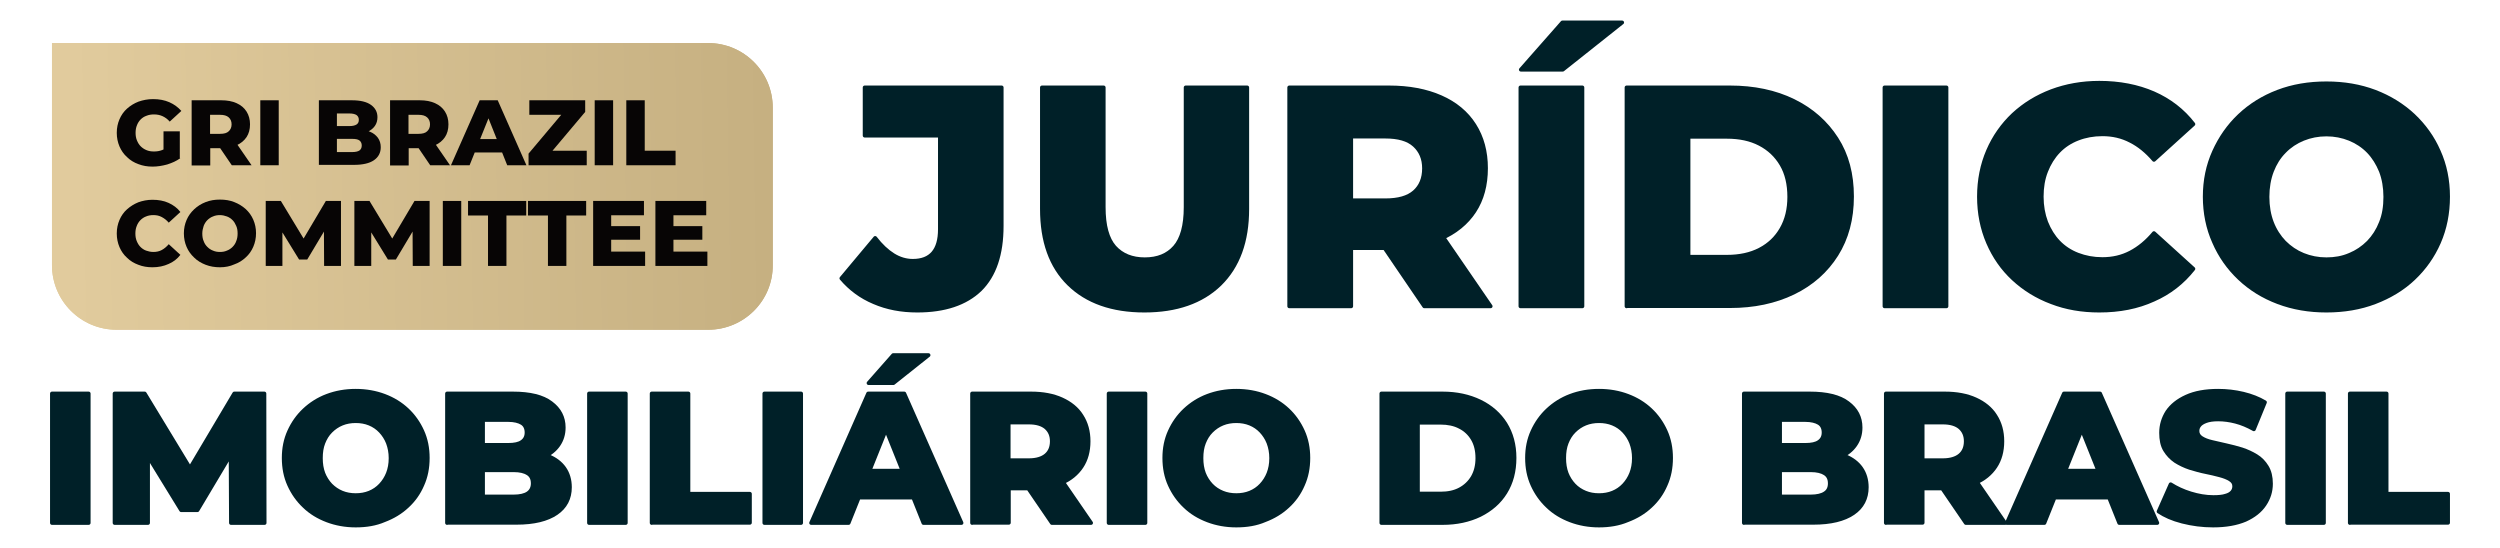
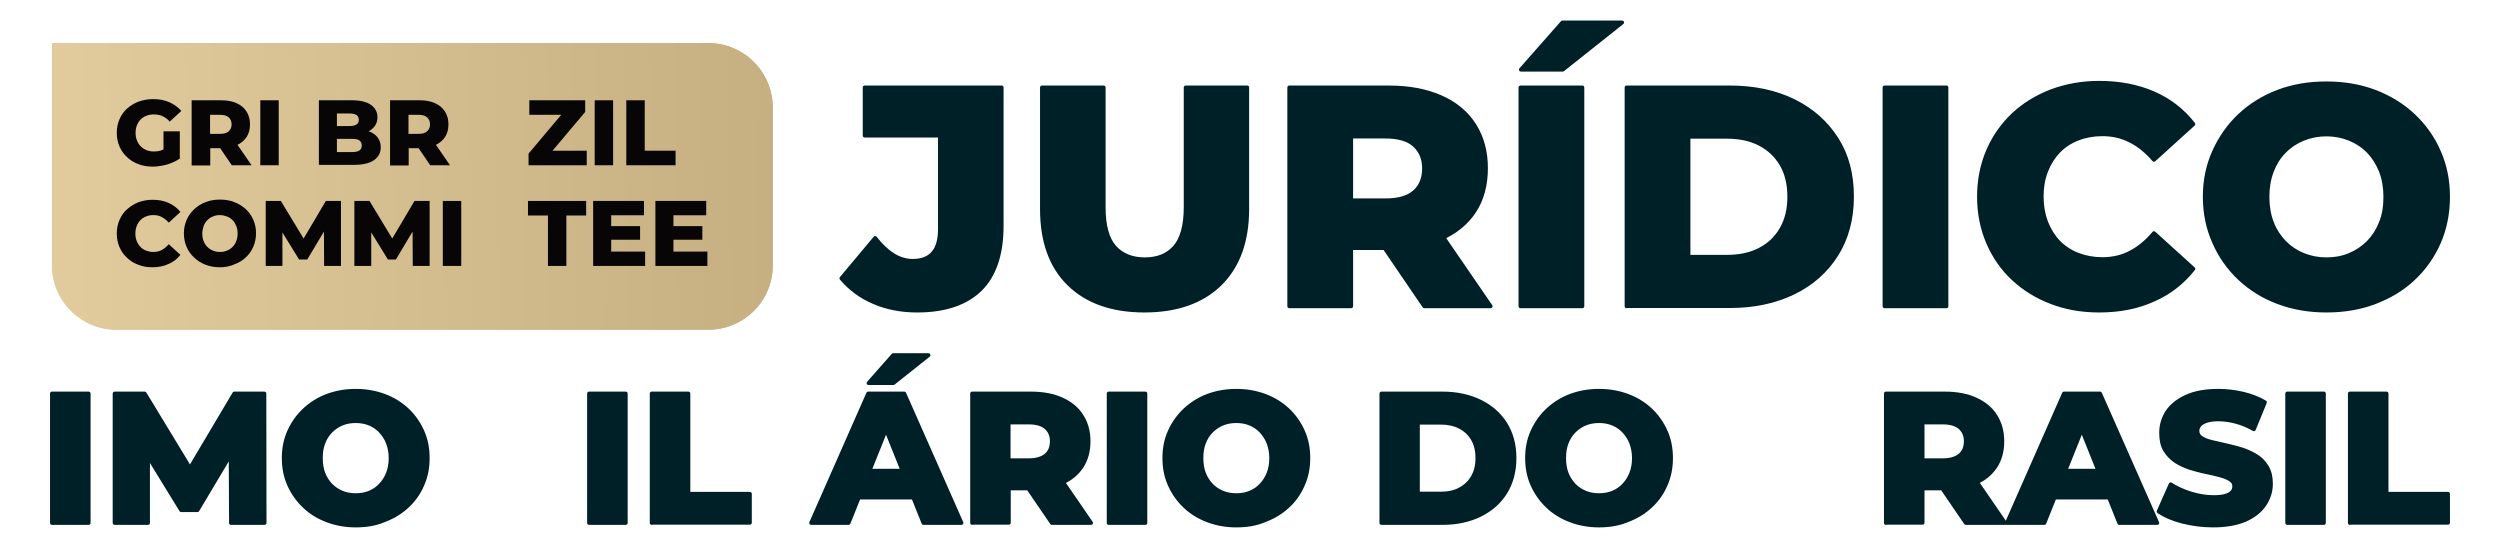
<svg xmlns="http://www.w3.org/2000/svg" version="1.1" x="0px" y="0px" viewBox="0 0 1288.9 282.5" style="enable-background:new 0 0 1288.9 282.5;" xml:space="preserve">
  <style type="text/css">
	.st0{fill:url(#SVGID_1_);}
	.st1{fill:url(#SVGID_00000126295141786328197340000005680562837028037540_);}
	.st2{fill:#070505;}
	.st3{fill:#002028;stroke:#002028;stroke-width:2;stroke-linejoin:round;stroke-miterlimit:10;}
</style>
  <g id="Layer_1">
</g>
  <g id="Camada_2">
    <g>
      <linearGradient id="SVGID_1_" gradientUnits="userSpaceOnUse" x1="36.767" y1="98.405" x2="395.553" y2="93.206">
        <stop offset="0" style="stop-color:#E1CB9D" />
        <stop offset="1" style="stop-color:#C6B081" />
      </linearGradient>
      <path class="st0" d="M365.1,170h-305c-18.4,0-33.3-14.9-33.3-33.3V22.2h338.3c18.4,0,33.3,14.9,33.3,33.3v81.2    C398.5,155.1,383.5,170,365.1,170z" />
      <g>
        <path d="M78.7,85.9c-2.7,0-5.1-0.4-7.4-1.3c-2.2-0.8-4.2-2-5.8-3.6c-1.7-1.5-3-3.4-3.9-5.5c-0.9-2.1-1.4-4.5-1.4-7     c0-2.6,0.5-4.9,1.4-7c0.9-2.1,2.2-4,3.9-5.5c1.7-1.5,3.6-2.7,5.9-3.6c2.3-0.8,4.8-1.3,7.5-1.3c3.1,0,5.9,0.5,8.4,1.6     c2.5,1.1,4.5,2.6,6.2,4.5l-6,5.5c-1.1-1.3-2.4-2.2-3.7-2.8c-1.3-0.6-2.8-0.9-4.4-0.9c-1.4,0-2.7,0.2-3.9,0.7     c-1.2,0.4-2.2,1.1-3,1.9c-0.8,0.8-1.5,1.9-1.9,3c-0.5,1.2-0.7,2.5-0.7,3.9c0,1.4,0.2,2.7,0.7,3.9c0.5,1.2,1.1,2.2,1.9,3     c0.8,0.8,1.8,1.5,3,2c1.2,0.5,2.4,0.7,3.9,0.7c1.4,0,2.8-0.2,4.1-0.7c1.3-0.5,2.7-1.3,4.1-2.4l5.3,6.6c-1.9,1.4-4.2,2.4-6.7,3.2     C83.6,85.5,81.1,85.9,78.7,85.9z M84.3,80.4V67.7h8.4v13.9L84.3,80.4z" />
        <path d="M98.8,85.2V51.7h15.3c3.1,0,5.7,0.5,7.9,1.5c2.2,1,3.9,2.4,5.1,4.3c1.2,1.9,1.8,4.1,1.8,6.6c0,2.6-0.6,4.8-1.8,6.6     c-1.2,1.8-2.9,3.2-5.1,4.2c-2.2,1-4.9,1.5-7.9,1.5h-10l4.3-4v12.9H98.8z M108.3,73.4L104,69h9.5c2,0,3.5-0.4,4.4-1.3     c1-0.9,1.5-2.1,1.5-3.6c0-1.5-0.5-2.7-1.5-3.6c-1-0.9-2.5-1.3-4.4-1.3H104l4.3-4.4V73.4z M119.5,85.2L111.2,73h10.1l8.4,12.2     H119.5z" />
        <path d="M134.2,85.2V51.7h9.5v33.5H134.2z" />
        <path d="M164.4,85.2V51.7h17c4.4,0,7.7,0.8,9.9,2.4c2.2,1.6,3.3,3.7,3.3,6.3c0,1.7-0.4,3.2-1.3,4.5c-0.9,1.3-2.2,2.3-3.8,3.1     c-1.7,0.7-3.6,1.1-5.8,1.1l0.9-2.3c2.3,0,4.4,0.4,6.1,1.1c1.8,0.7,3.1,1.8,4.1,3.1c1,1.4,1.5,3,1.5,4.9c0,2.9-1.2,5.1-3.5,6.7     s-5.8,2.4-10.3,2.4H164.4z M173.7,78.4h7.9c1.7,0,2.9-0.3,3.7-0.8c0.8-0.6,1.2-1.4,1.2-2.6c0-1.1-0.4-2-1.2-2.6     c-0.8-0.6-2.1-0.8-3.7-0.8H173V65h7.2c1.6,0,2.8-0.3,3.6-0.8c0.8-0.5,1.2-1.3,1.2-2.4c0-1.1-0.4-1.9-1.2-2.5     c-0.8-0.5-2-0.8-3.6-0.8h-6.5V78.4z" />
        <path d="M201.1,85.2V51.7h15.3c3.1,0,5.7,0.5,7.9,1.5c2.2,1,3.9,2.4,5.1,4.3c1.2,1.9,1.8,4.1,1.8,6.6c0,2.6-0.6,4.8-1.8,6.6     c-1.2,1.8-2.9,3.2-5.1,4.2c-2.2,1-4.9,1.5-7.9,1.5h-10l4.3-4v12.9H201.1z M210.6,73.4l-4.3-4.4h9.5c2,0,3.5-0.4,4.4-1.3     c1-0.9,1.5-2.1,1.5-3.6c0-1.5-0.5-2.7-1.5-3.6c-1-0.9-2.5-1.3-4.4-1.3h-9.5l4.3-4.4V73.4z M221.8,85.2L213.5,73h10.1l8.4,12.2     H221.8z" />
        <path d="M232.5,85.2l14.8-33.5h9.3l14.8,33.5h-9.9L250,56.4h3.7l-11.6,28.8H232.5z M240.6,78.6l2.4-6.9h16.4l2.4,6.9H240.6z" />
        <path d="M272.5,85.2v-6l19.7-23.4l1.1,3.4h-20.4v-7.5h28.8v6L282,81.1l-1.1-3.4h21.6v7.5H272.5z" />
        <path d="M306.6,85.2V51.7h9.5v33.5H306.6z" />
        <path d="M322.9,85.2V51.7h9.5v26h15.9v7.5H322.9z" />
        <path d="M78.6,137.8c-2.6,0-5.1-0.4-7.3-1.3c-2.2-0.8-4.2-2-5.8-3.6c-1.7-1.5-3-3.4-3.9-5.5c-0.9-2.1-1.4-4.5-1.4-7     c0-2.6,0.5-4.9,1.4-7c0.9-2.1,2.2-4,3.9-5.5c1.7-1.5,3.6-2.7,5.8-3.6c2.2-0.8,4.7-1.3,7.3-1.3c3.1,0,5.9,0.5,8.3,1.6     c2.4,1.1,4.5,2.6,6.1,4.7l-6,5.5c-1.1-1.3-2.3-2.2-3.6-2.9c-1.3-0.7-2.7-1-4.3-1c-1.4,0-2.6,0.2-3.8,0.7     c-1.1,0.4-2.1,1.1-2.9,1.9c-0.8,0.8-1.5,1.9-1.9,3c-0.5,1.2-0.7,2.5-0.7,3.9c0,1.4,0.2,2.7,0.7,3.9c0.5,1.2,1.1,2.2,1.9,3     c0.8,0.8,1.8,1.5,2.9,1.9c1.1,0.4,2.4,0.7,3.8,0.7c1.6,0,3-0.3,4.3-1c1.3-0.7,2.5-1.7,3.6-3l6,5.5c-1.6,2.1-3.7,3.7-6.1,4.7     C84.5,137.2,81.7,137.8,78.6,137.8z" />
        <path d="M113.4,137.8c-2.6,0-5.1-0.4-7.4-1.3c-2.3-0.9-4.3-2.1-5.9-3.7c-1.7-1.6-3-3.4-3.9-5.5c-0.9-2.1-1.4-4.4-1.4-7     c0-2.5,0.5-4.8,1.4-6.9c0.9-2.1,2.2-3.9,3.9-5.5c1.7-1.6,3.6-2.8,5.9-3.7c2.3-0.9,4.7-1.3,7.4-1.3s5.2,0.4,7.4,1.3     c2.3,0.9,4.2,2.1,5.9,3.6c1.7,1.6,3,3.4,3.9,5.5c0.9,2.1,1.4,4.4,1.4,6.9c0,2.6-0.5,4.9-1.4,7c-0.9,2.1-2.2,4-3.9,5.5     c-1.7,1.6-3.6,2.8-5.9,3.6C118.6,137.3,116.1,137.8,113.4,137.8z M113.4,129.9c1.3,0,2.5-0.2,3.6-0.7c1.1-0.4,2.1-1.1,2.9-1.9     c0.8-0.8,1.5-1.8,1.9-3c0.5-1.2,0.7-2.5,0.7-3.9c0-1.5-0.2-2.8-0.7-3.9c-0.5-1.2-1.1-2.2-1.9-3c-0.8-0.8-1.8-1.5-2.9-1.9     c-1.1-0.4-2.3-0.7-3.6-0.7c-1.3,0-2.5,0.2-3.6,0.7c-1.1,0.4-2.1,1.1-2.9,1.9c-0.8,0.8-1.5,1.9-1.9,3c-0.4,1.2-0.7,2.5-0.7,3.9     c0,1.5,0.2,2.8,0.7,3.9c0.4,1.2,1.1,2.2,1.9,3c0.8,0.8,1.8,1.5,2.9,1.9C110.9,129.7,112.1,129.9,113.4,129.9z" />
        <path d="M137,137.1v-33.5h7.8l13.8,22.8h-4.1l13.5-22.8h7.8l0,33.5h-8.7l-0.1-20.2h1.5l-10.1,16.9h-4.2l-10.4-16.9h1.8v20.2H137z     " />
        <path d="M182.7,137.1v-33.5h7.8l13.8,22.8h-4.1l13.5-22.8h7.8l0,33.5h-8.7l-0.1-20.2h1.5l-10.1,16.9H200l-10.4-16.9h1.8v20.2     H182.7z" />
        <path d="M228.3,137.1v-33.5h9.5v33.5H228.3z" />
        <path d="M251.6,137.1v-26h-10.3v-7.5h30v7.5h-10.2v26H251.6z" />
        <path d="M282.5,137.1v-26h-10.3v-7.5h30v7.5h-10.2v26H282.5z" />
        <path d="M315.1,129.7h17.5v7.4h-26.8v-33.5H332v7.4h-16.9V129.7z M314.4,116.6H330v7h-15.5V116.6z" />
        <path d="M347.3,129.7h17.5v7.4h-26.8v-33.5h26.2v7.4h-16.9V129.7z M346.6,116.6h15.5v7h-15.5V116.6z" />
      </g>
    </g>
    <linearGradient id="SVGID_00000038377735576686148130000012596913892359218853_" gradientUnits="userSpaceOnUse" x1="36.767" y1="98.405" x2="395.553" y2="93.206">
      <stop offset="0" style="stop-color:#E1CB9D" />
      <stop offset="1" style="stop-color:#C6B081" />
    </linearGradient>
    <path style="fill:url(#SVGID_00000038377735576686148130000012596913892359218853_);" d="M365.1,170h-305   c-18.4,0-33.3-14.9-33.3-33.3V22.2h338.3c18.4,0,33.3,14.9,33.3,33.3v81.2C398.5,155.1,383.5,170,365.1,170z" />
    <g>
      <path class="st2" d="M78.7,85.9c-2.7,0-5.1-0.4-7.4-1.3c-2.2-0.8-4.2-2-5.8-3.6c-1.7-1.5-3-3.4-3.9-5.5c-0.9-2.1-1.4-4.5-1.4-7    c0-2.6,0.5-4.9,1.4-7c0.9-2.1,2.2-4,3.9-5.5c1.7-1.5,3.6-2.7,5.9-3.6c2.3-0.8,4.8-1.3,7.5-1.3c3.1,0,5.9,0.5,8.4,1.6    s4.5,2.6,6.2,4.5l-6,5.5c-1.1-1.3-2.4-2.2-3.7-2.8c-1.3-0.6-2.8-0.9-4.4-0.9c-1.4,0-2.7,0.2-3.9,0.7c-1.2,0.4-2.2,1.1-3,1.9    c-0.8,0.8-1.5,1.9-1.9,3c-0.5,1.2-0.7,2.5-0.7,3.9c0,1.4,0.2,2.7,0.7,3.9c0.5,1.2,1.1,2.2,1.9,3c0.8,0.8,1.8,1.5,3,2    c1.2,0.5,2.4,0.7,3.9,0.7c1.4,0,2.8-0.2,4.1-0.7c1.3-0.5,2.7-1.3,4.1-2.4l5.3,6.6c-1.9,1.4-4.2,2.4-6.7,3.2    C83.6,85.5,81.1,85.9,78.7,85.9z M84.3,80.4V67.7h8.4v13.9L84.3,80.4z" />
      <path class="st2" d="M98.8,85.2V51.7h15.3c3.1,0,5.7,0.5,7.9,1.5c2.2,1,3.9,2.4,5.1,4.3c1.2,1.9,1.8,4.1,1.8,6.6    c0,2.6-0.6,4.8-1.8,6.6c-1.2,1.8-2.9,3.2-5.1,4.2c-2.2,1-4.9,1.5-7.9,1.5h-10l4.3-4v12.9H98.8z M108.3,73.4L104,69h9.5    c2,0,3.5-0.4,4.4-1.3c1-0.9,1.5-2.1,1.5-3.6c0-1.5-0.5-2.7-1.5-3.6c-1-0.9-2.5-1.3-4.4-1.3H104l4.3-4.4V73.4z M119.5,85.2    L111.2,73h10.1l8.4,12.2H119.5z" />
      <path class="st2" d="M134.2,85.2V51.7h9.5v33.5H134.2z" />
      <path class="st2" d="M164.4,85.2V51.7h17c4.4,0,7.7,0.8,9.9,2.4c2.2,1.6,3.3,3.7,3.3,6.3c0,1.7-0.4,3.2-1.3,4.5    c-0.9,1.3-2.2,2.3-3.8,3.1c-1.7,0.7-3.6,1.1-5.8,1.1l0.9-2.3c2.3,0,4.4,0.4,6.1,1.1c1.8,0.7,3.1,1.8,4.1,3.1c1,1.4,1.5,3,1.5,4.9    c0,2.9-1.2,5.1-3.5,6.7c-2.3,1.6-5.8,2.4-10.3,2.4H164.4z M173.7,78.4h7.9c1.7,0,2.9-0.3,3.7-0.8c0.8-0.6,1.2-1.4,1.2-2.6    c0-1.1-0.4-2-1.2-2.6c-0.8-0.6-2.1-0.8-3.7-0.8H173V65h7.2c1.6,0,2.8-0.3,3.6-0.8c0.8-0.5,1.2-1.3,1.2-2.4c0-1.1-0.4-1.9-1.2-2.5    c-0.8-0.5-2-0.8-3.6-0.8h-6.5V78.4z" />
      <path class="st2" d="M201.1,85.2V51.7h15.3c3.1,0,5.7,0.5,7.9,1.5c2.2,1,3.9,2.4,5.1,4.3c1.2,1.9,1.8,4.1,1.8,6.6    c0,2.6-0.6,4.8-1.8,6.6c-1.2,1.8-2.9,3.2-5.1,4.2c-2.2,1-4.9,1.5-7.9,1.5h-10l4.3-4v12.9H201.1z M210.6,73.4l-4.3-4.4h9.5    c2,0,3.5-0.4,4.4-1.3c1-0.9,1.5-2.1,1.5-3.6c0-1.5-0.5-2.7-1.5-3.6c-1-0.9-2.5-1.3-4.4-1.3h-9.5l4.3-4.4V73.4z M221.8,85.2    L213.5,73h10.1l8.4,12.2H221.8z" />
-       <path class="st2" d="M232.5,85.2l14.8-33.5h9.3l14.8,33.5h-9.9L250,56.4h3.7l-11.6,28.8H232.5z M240.6,78.6l2.4-6.9h16.4l2.4,6.9    H240.6z" />
      <path class="st2" d="M272.5,85.2v-6l19.7-23.4l1.1,3.4h-20.4v-7.5h28.8v6L282,81.1l-1.1-3.4h21.6v7.5H272.5z" />
      <path class="st2" d="M306.6,85.2V51.7h9.5v33.5H306.6z" />
      <path class="st2" d="M322.9,85.2V51.7h9.5v26h15.9v7.5H322.9z" />
      <path class="st2" d="M78.6,137.8c-2.6,0-5.1-0.4-7.3-1.3c-2.2-0.8-4.2-2-5.8-3.6c-1.7-1.5-3-3.4-3.9-5.5c-0.9-2.1-1.4-4.5-1.4-7    c0-2.6,0.5-4.9,1.4-7c0.9-2.1,2.2-4,3.9-5.5c1.7-1.5,3.6-2.7,5.8-3.6c2.2-0.8,4.7-1.3,7.3-1.3c3.1,0,5.9,0.5,8.3,1.6    c2.4,1.1,4.5,2.6,6.1,4.7l-6,5.5c-1.1-1.3-2.3-2.2-3.6-2.9c-1.3-0.7-2.7-1-4.3-1c-1.4,0-2.6,0.2-3.8,0.7c-1.1,0.4-2.1,1.1-2.9,1.9    c-0.8,0.8-1.5,1.9-1.9,3c-0.5,1.2-0.7,2.5-0.7,3.9c0,1.4,0.2,2.7,0.7,3.9c0.5,1.2,1.1,2.2,1.9,3c0.8,0.8,1.8,1.5,2.9,1.9    c1.1,0.4,2.4,0.7,3.8,0.7c1.6,0,3-0.3,4.3-1c1.3-0.7,2.5-1.7,3.6-3l6,5.5c-1.6,2.1-3.7,3.7-6.1,4.7    C84.5,137.2,81.7,137.8,78.6,137.8z" />
      <path class="st2" d="M113.4,137.8c-2.6,0-5.1-0.4-7.4-1.3c-2.3-0.9-4.3-2.1-5.9-3.7c-1.7-1.6-3-3.4-3.9-5.5    c-0.9-2.1-1.4-4.4-1.4-7c0-2.5,0.5-4.8,1.4-6.9c0.9-2.1,2.2-3.9,3.9-5.5c1.7-1.6,3.6-2.8,5.9-3.7c2.3-0.9,4.7-1.3,7.4-1.3    s5.2,0.4,7.4,1.3c2.3,0.9,4.2,2.1,5.9,3.6c1.7,1.6,3,3.4,3.9,5.5c0.9,2.1,1.4,4.4,1.4,6.9c0,2.6-0.5,4.9-1.4,7    c-0.9,2.1-2.2,4-3.9,5.5c-1.7,1.6-3.6,2.8-5.9,3.6C118.6,137.3,116.1,137.8,113.4,137.8z M113.4,129.9c1.3,0,2.5-0.2,3.6-0.7    c1.1-0.4,2.1-1.1,2.9-1.9c0.8-0.8,1.5-1.8,1.9-3c0.5-1.2,0.7-2.5,0.7-3.9c0-1.5-0.2-2.8-0.7-3.9c-0.5-1.2-1.1-2.2-1.9-3    c-0.8-0.8-1.8-1.5-2.9-1.9c-1.1-0.4-2.3-0.7-3.6-0.7c-1.3,0-2.5,0.2-3.6,0.7c-1.1,0.4-2.1,1.1-2.9,1.9c-0.8,0.8-1.5,1.9-1.9,3    c-0.4,1.2-0.7,2.5-0.7,3.9c0,1.5,0.2,2.8,0.7,3.9c0.4,1.2,1.1,2.2,1.9,3c0.8,0.8,1.8,1.5,2.9,1.9    C110.9,129.7,112.1,129.9,113.4,129.9z" />
      <path class="st2" d="M137,137.1v-33.5h7.8l13.8,22.8h-4.1l13.5-22.8h7.8l0,33.5h-8.7l-0.1-20.2h1.5l-10.1,16.9h-4.2l-10.4-16.9    h1.8v20.2H137z" />
      <path class="st2" d="M182.7,137.1v-33.5h7.8l13.8,22.8h-4.1l13.5-22.8h7.8l0,33.5h-8.7l-0.1-20.2h1.5l-10.1,16.9H200l-10.4-16.9    h1.8v20.2H182.7z" />
      <path class="st2" d="M228.3,137.1v-33.5h9.5v33.5H228.3z" />
-       <path class="st2" d="M251.6,137.1v-26h-10.3v-7.5h30v7.5h-10.2v26H251.6z" />
      <path class="st2" d="M282.5,137.1v-26h-10.3v-7.5h30v7.5h-10.2v26H282.5z" />
      <path class="st2" d="M315.1,129.7h17.5v7.4h-26.8v-33.5H332v7.4h-16.9V129.7z M314.4,116.6H330v7h-15.5V116.6z" />
      <path class="st2" d="M347.2,129.7h17.5v7.4h-26.8v-33.5h26.2v7.4h-16.9V129.7z M346.6,116.6h15.5v7h-15.5V116.6z" />
    </g>
    <g>
      <path class="st3" d="M472.9,160.1c-8.2,0-15.6-1.4-22.3-4.3c-6.7-2.8-12.3-7-16.8-12.3l17.4-20.8c3,3.9,6.1,6.8,9.3,8.8    c3.2,2,6.6,3,10.1,3c9.3,0,14-5.4,14-16.3V69.9h-38.8V45.1h70.6v71.4c0,14.6-3.7,25.5-11.1,32.8    C497.8,156.5,487,160.1,472.9,160.1z" />
      <path class="st3" d="M590,160.1c-16.6,0-29.6-4.6-38.9-13.7c-9.3-9.1-13.9-22-13.9-38.7V45.1H569v61.7c0,9.6,1.9,16.4,5.6,20.6    c3.8,4.2,9,6.3,15.6,6.3c6.7,0,11.8-2.1,15.5-6.3c3.7-4.2,5.6-11.1,5.6-20.6V45.1H643v62.7c0,16.6-4.7,29.5-14.1,38.7    C619.5,155.6,606.5,160.1,590,160.1z" />
      <path class="st3" d="M664.7,157.9V45.1h51.4c10.3,0,19.2,1.7,26.7,5c7.5,3.3,13.3,8.1,17.3,14.4c4,6.3,6,13.7,6,22.2    c0,8.7-2,16.1-6,22.2c-4,6.1-9.8,10.8-17.3,14.1c-7.5,3.3-16.4,4.9-26.7,4.9h-33.8l14.3-13.5v43.5H664.7z M696.6,118.1l-14.3-14.8    h31.9c6.7,0,11.7-1.4,15-4.3c3.3-2.9,5-7,5-12.2c0-5-1.7-9-5-12c-3.3-3-8.3-4.4-15-4.4h-31.9l14.3-14.7V118.1z M734.3,157.9    l-28-41.1h34l28.2,41.1H734.3z" />
      <path class="st3" d="M783.9,157.9V45.1h31.9v112.8H783.9z M784.1,35.9l21.4-24.3h30.8l-30.6,24.3H784.1z" />
      <path class="st3" d="M838.6,157.9V45.1h53.3c12.3,0,23.3,2.3,32.7,6.9c9.4,4.6,16.8,11.1,22.2,19.5s8,18.3,8,29.8    c0,11.6-2.7,21.6-8,30c-5.3,8.4-12.7,15-22.2,19.6c-9.5,4.6-20.4,6.9-32.7,6.9H838.6z M870.5,132.4h19.8c6.5,0,12.2-1.2,17-3.7    c4.8-2.5,8.5-6,11.2-10.7c2.7-4.7,4-10.2,4-16.5c0-6.5-1.3-12.1-4-16.7c-2.7-4.6-6.4-8.1-11.2-10.6c-4.8-2.5-10.4-3.7-17-3.7    h-19.8V132.4z" />
      <path class="st3" d="M971.6,157.9V45.1h31.9v112.8H971.6z" />
      <path class="st3" d="M1082.3,160.1c-8.9,0-17.1-1.4-24.6-4.3c-7.5-2.8-14.1-6.9-19.7-12.1c-5.6-5.2-9.9-11.4-13-18.6    c-3.1-7.2-4.7-15.1-4.7-23.7c0-8.6,1.6-16.5,4.7-23.7c3.1-7.2,7.5-13.4,13-18.6c5.6-5.2,12.1-9.2,19.7-12.1    c7.5-2.8,15.7-4.3,24.6-4.3c10.4,0,19.7,1.8,28,5.4c8.2,3.6,15.1,8.9,20.5,15.9l-20.3,18.4c-3.7-4.3-7.7-7.6-12.1-9.8    c-4.4-2.3-9.2-3.4-14.5-3.4c-4.6,0-8.9,0.8-12.7,2.3c-3.9,1.5-7.2,3.7-9.9,6.5c-2.7,2.8-4.9,6.3-6.4,10.2c-1.6,4-2.3,8.4-2.3,13.2    c0,4.8,0.8,9.2,2.3,13.2c1.6,4,3.7,7.4,6.4,10.2c2.7,2.8,6,5,9.9,6.5c3.9,1.5,8.1,2.3,12.7,2.3c5.3,0,10.1-1.1,14.5-3.4    c4.4-2.3,8.4-5.6,12.1-10l20.3,18.4c-5.5,7-12.3,12.3-20.5,15.9C1102,158.3,1092.7,160.1,1082.3,160.1z" />
      <path class="st3" d="M1199.4,160.1c-8.9,0-17.2-1.4-24.9-4.3c-7.7-2.9-14.3-7-19.9-12.3c-5.6-5.3-10-11.5-13.1-18.7    c-3.2-7.1-4.8-15-4.8-23.4c0-8.4,1.6-16.1,4.8-23.2c3.2-7.1,7.5-13.3,13.1-18.6c5.6-5.3,12.2-9.4,19.8-12.3    c7.6-2.9,15.9-4.3,25-4.3s17.3,1.4,25,4.3c7.6,2.9,14.2,7,19.8,12.2c5.6,5.3,10,11.4,13.1,18.5c3.2,7.1,4.8,14.9,4.8,23.4    c0,8.6-1.6,16.5-4.7,23.6c-3.1,7.1-7.5,13.3-13.1,18.6c-5.6,5.3-12.3,9.3-19.9,12.2C1216.8,158.7,1208.4,160.1,1199.4,160.1z     M1199.4,133.7c4.3,0,8.3-0.7,12-2.3c3.7-1.5,6.9-3.7,9.7-6.5c2.7-2.8,4.9-6.2,6.4-10.1c1.6-3.9,2.3-8.3,2.3-13.3    c0-4.9-0.8-9.4-2.3-13.3c-1.6-3.9-3.7-7.3-6.4-10.1c-2.7-2.8-6-5-9.7-6.5c-3.7-1.5-7.7-2.3-12-2.3c-4.3,0-8.3,0.8-12,2.3    c-3.7,1.5-7,3.7-9.7,6.5c-2.8,2.8-4.9,6.2-6.4,10.1c-1.5,3.9-2.3,8.4-2.3,13.3c0,4.9,0.8,9.4,2.3,13.3c1.5,3.9,3.7,7.3,6.4,10.1    c2.8,2.8,6,5,9.7,6.5C1191.1,132.9,1195.1,133.7,1199.4,133.7z" />
    </g>
    <g>
      <path class="st3" d="M26.8,269.6v-66.7h18.9v66.7H26.8z" />
      <path class="st3" d="M59.1,269.6v-66.7h15.5l27.5,45.3h-8.2l26.9-45.3h15.5l0.1,66.7h-17.3l-0.2-40.3h3L101.8,263h-8.4l-20.7-33.7    h3.6v40.3H59.1z" />
      <path class="st3" d="M183.4,270.9c-5.3,0-10.2-0.9-14.7-2.6c-4.5-1.7-8.5-4.1-11.8-7.3c-3.3-3.1-5.9-6.8-7.8-11    c-1.9-4.2-2.8-8.8-2.8-13.9c0-5,0.9-9.5,2.8-13.7c1.9-4.2,4.5-7.9,7.8-11c3.3-3.1,7.2-5.6,11.7-7.3c4.5-1.7,9.4-2.6,14.8-2.6    c5.3,0,10.3,0.9,14.8,2.6c4.5,1.7,8.4,4.1,11.7,7.2c3.3,3.1,5.9,6.8,7.8,11c1.9,4.2,2.8,8.8,2.8,13.8c0,5.1-0.9,9.7-2.8,13.9    c-1.8,4.2-4.4,7.9-7.8,11c-3.3,3.1-7.3,5.5-11.8,7.2C193.7,270.1,188.8,270.9,183.4,270.9z M183.4,255.3c2.5,0,4.9-0.4,7.1-1.3    c2.2-0.9,4.1-2.2,5.7-3.9c1.6-1.7,2.9-3.7,3.8-6c0.9-2.3,1.4-4.9,1.4-7.9c0-2.9-0.5-5.5-1.4-7.9c-0.9-2.3-2.2-4.3-3.8-6    c-1.6-1.7-3.5-3-5.7-3.9c-2.2-0.9-4.6-1.3-7.1-1.3c-2.5,0-4.9,0.4-7.1,1.3c-2.2,0.9-4.1,2.2-5.8,3.9c-1.7,1.7-2.9,3.7-3.8,6    c-0.9,2.3-1.3,4.9-1.3,7.9c0,2.9,0.4,5.5,1.3,7.9c0.9,2.3,2.2,4.3,3.8,6c1.7,1.7,3.6,3,5.8,3.9    C178.5,254.9,180.9,255.3,183.4,255.3z" />
-       <path class="st3" d="M230.5,269.6v-66.7h33.9c8.8,0,15.4,1.6,19.7,4.9c4.3,3.2,6.5,7.4,6.5,12.6c0,3.4-0.9,6.4-2.7,9    c-1.8,2.6-4.3,4.6-7.6,6.1c-3.3,1.5-7.2,2.2-11.6,2.2l1.8-4.6c4.6,0,8.7,0.7,12.2,2.1c3.5,1.4,6.3,3.5,8.2,6.2    c1.9,2.7,2.9,6,2.9,9.8c0,5.7-2.3,10.2-7,13.4c-4.7,3.2-11.5,4.9-20.5,4.9H230.5z M249,256h15.8c3.3,0,5.8-0.6,7.4-1.7    c1.6-1.1,2.5-2.8,2.5-5.1s-0.8-4-2.5-5.1c-1.7-1.1-4.1-1.7-7.4-1.7h-17.1v-13H262c3.2,0,5.6-0.5,7.1-1.6c1.6-1.1,2.4-2.7,2.4-4.8    c0-2.2-0.8-3.9-2.4-4.9c-1.6-1-4-1.6-7.1-1.6H249V256z" />
      <path class="st3" d="M303.7,269.6v-66.7h18.9v66.7H303.7z" />
      <path class="st3" d="M336,269.6v-66.7h18.9v51.7h31.7v14.9H336z" />
-       <path class="st3" d="M394.1,269.6v-66.7h18.9v66.7H394.1z" />
      <path class="st3" d="M418.2,269.6l29.4-66.7h18.6l29.5,66.7h-19.6l-23-57.4h7.4l-23,57.4H418.2z M434.3,256.5l4.9-13.8h32.6    l4.9,13.8H434.3z M447.8,197.5l12.7-14.4h18.2l-18.1,14.4H447.8z" />
      <path class="st3" d="M501.2,269.6v-66.7h30.4c6.1,0,11.4,1,15.8,3c4.4,2,7.9,4.8,10.2,8.5c2.4,3.7,3.6,8.1,3.6,13.1    c0,5.1-1.2,9.5-3.6,13.1c-2.4,3.6-5.8,6.4-10.2,8.3c-4.4,1.9-9.7,2.9-15.8,2.9h-20l8.5-8v25.7H501.2z M520,246.1l-8.5-8.8h18.9    c3.9,0,6.9-0.9,8.9-2.6c2-1.7,3-4.1,3-7.2c0-3-1-5.3-3-7.1c-2-1.7-4.9-2.6-8.9-2.6h-18.9l8.5-8.7V246.1z M542.3,269.6l-16.6-24.3    h20.1l16.7,24.3H542.3z" />
      <path class="st3" d="M571.6,269.6v-66.7h18.9v66.7H571.6z" />
      <path class="st3" d="M637.4,270.9c-5.3,0-10.2-0.9-14.7-2.6c-4.5-1.7-8.5-4.1-11.8-7.3c-3.3-3.1-5.9-6.8-7.8-11    c-1.9-4.2-2.8-8.8-2.8-13.9c0-5,0.9-9.5,2.8-13.7c1.9-4.2,4.5-7.9,7.8-11c3.3-3.1,7.2-5.6,11.7-7.3c4.5-1.7,9.4-2.6,14.8-2.6    s10.3,0.9,14.8,2.6c4.5,1.7,8.4,4.1,11.7,7.2c3.3,3.1,5.9,6.8,7.8,11c1.9,4.2,2.8,8.8,2.8,13.8c0,5.1-0.9,9.7-2.8,13.9    c-1.8,4.2-4.4,7.9-7.8,11c-3.3,3.1-7.3,5.5-11.8,7.2C647.7,270.1,642.8,270.9,637.4,270.9z M637.4,255.3c2.5,0,4.9-0.4,7.1-1.3    c2.2-0.9,4.1-2.2,5.7-3.9c1.6-1.7,2.9-3.7,3.8-6c0.9-2.3,1.4-4.9,1.4-7.9c0-2.9-0.5-5.5-1.4-7.9c-0.9-2.3-2.2-4.3-3.8-6    c-1.6-1.7-3.5-3-5.7-3.9c-2.2-0.9-4.6-1.3-7.1-1.3c-2.5,0-4.9,0.4-7.1,1.3c-2.2,0.9-4.1,2.2-5.8,3.9c-1.7,1.7-2.9,3.7-3.8,6    c-0.9,2.3-1.3,4.9-1.3,7.9c0,2.9,0.4,5.5,1.3,7.9c0.9,2.3,2.2,4.3,3.8,6c1.6,1.7,3.6,3,5.8,3.9    C632.5,254.9,634.9,255.3,637.4,255.3z" />
      <path class="st3" d="M712.2,269.6v-66.7h31.5c7.3,0,13.7,1.4,19.3,4.1c5.6,2.7,10,6.6,13.1,11.5c3.1,5,4.7,10.8,4.7,17.6    c0,6.9-1.6,12.8-4.7,17.8c-3.1,5-7.5,8.8-13.1,11.6c-5.6,2.7-12,4.1-19.3,4.1H712.2z M731,254.5h11.7c3.9,0,7.2-0.7,10-2.2    c2.8-1.5,5-3.6,6.6-6.3c1.6-2.8,2.4-6,2.4-9.8c0-3.9-0.8-7.2-2.4-9.9c-1.6-2.7-3.8-4.8-6.6-6.2c-2.8-1.5-6.2-2.2-10-2.2H731V254.5    z" />
      <path class="st3" d="M824.4,270.9c-5.3,0-10.2-0.9-14.7-2.6c-4.5-1.7-8.5-4.1-11.8-7.3c-3.3-3.1-5.9-6.8-7.8-11    c-1.9-4.2-2.8-8.8-2.8-13.9c0-5,0.9-9.5,2.8-13.7c1.9-4.2,4.5-7.9,7.8-11c3.3-3.1,7.2-5.6,11.7-7.3c4.5-1.7,9.4-2.6,14.8-2.6    s10.3,0.9,14.8,2.6c4.5,1.7,8.4,4.1,11.7,7.2c3.3,3.1,5.9,6.8,7.8,11c1.9,4.2,2.8,8.8,2.8,13.8c0,5.1-0.9,9.7-2.8,13.9    c-1.8,4.2-4.4,7.9-7.8,11c-3.3,3.1-7.3,5.5-11.8,7.2C834.6,270.1,829.7,270.9,824.4,270.9z M824.4,255.3c2.5,0,4.9-0.4,7.1-1.3    c2.2-0.9,4.1-2.2,5.7-3.9c1.6-1.7,2.9-3.7,3.8-6c0.9-2.3,1.4-4.9,1.4-7.9c0-2.9-0.5-5.5-1.4-7.9c-0.9-2.3-2.2-4.3-3.8-6    c-1.6-1.7-3.5-3-5.7-3.9c-2.2-0.9-4.6-1.3-7.1-1.3c-2.5,0-4.9,0.4-7.1,1.3c-2.2,0.9-4.1,2.2-5.8,3.9c-1.7,1.7-2.9,3.7-3.8,6    c-0.9,2.3-1.3,4.9-1.3,7.9c0,2.9,0.4,5.5,1.3,7.9c0.9,2.3,2.2,4.3,3.8,6c1.6,1.7,3.6,3,5.8,3.9    C819.5,254.9,821.8,255.3,824.4,255.3z" />
-       <path class="st3" d="M899.1,269.6v-66.7H933c8.8,0,15.4,1.6,19.7,4.9c4.3,3.2,6.5,7.4,6.5,12.6c0,3.4-0.9,6.4-2.7,9    c-1.8,2.6-4.3,4.6-7.6,6.1c-3.3,1.5-7.2,2.2-11.6,2.2l1.8-4.6c4.6,0,8.7,0.7,12.2,2.1c3.5,1.4,6.3,3.5,8.2,6.2    c1.9,2.7,2.9,6,2.9,9.8c0,5.7-2.3,10.2-7,13.4c-4.7,3.2-11.5,4.9-20.5,4.9H899.1z M917.7,256h15.8c3.3,0,5.8-0.6,7.4-1.7    c1.7-1.1,2.5-2.8,2.5-5.1s-0.8-4-2.5-5.1c-1.7-1.1-4.1-1.7-7.4-1.7h-17.1v-13h14.3c3.2,0,5.6-0.5,7.1-1.6c1.6-1.1,2.4-2.7,2.4-4.8    c0-2.2-0.8-3.9-2.4-4.9c-1.6-1-4-1.6-7.1-1.6h-13V256z" />
-       <path class="st3" d="M972.3,269.6v-66.7h30.4c6.1,0,11.4,1,15.8,3c4.4,2,7.9,4.8,10.2,8.5c2.4,3.7,3.6,8.1,3.6,13.1    c0,5.1-1.2,9.5-3.6,13.1c-2.4,3.6-5.8,6.4-10.2,8.3c-4.4,1.9-9.7,2.9-15.8,2.9h-20l8.5-8v25.7H972.3z M991.2,246.1l-8.5-8.8h18.9    c3.9,0,6.9-0.9,8.9-2.6c2-1.7,3-4.1,3-7.2c0-3-1-5.3-3-7.1c-2-1.7-4.9-2.6-8.9-2.6h-18.9l8.5-8.7V246.1z M1013.5,269.6l-16.6-24.3    h20.1l16.7,24.3H1013.5z" />
+       <path class="st3" d="M972.3,269.6v-66.7h30.4c6.1,0,11.4,1,15.8,3c4.4,2,7.9,4.8,10.2,8.5c2.4,3.7,3.6,8.1,3.6,13.1    c0,5.1-1.2,9.5-3.6,13.1c-2.4,3.6-5.8,6.4-10.2,8.3c-4.4,1.9-9.7,2.9-15.8,2.9h-20l8.5-8v25.7H972.3z M991.2,246.1l-8.5-8.8h18.9    c3.9,0,6.9-0.9,8.9-2.6c2-1.7,3-4.1,3-7.2c0-3-1-5.3-3-7.1c-2-1.7-4.9-2.6-8.9-2.6h-18.9l8.5-8.7V246.1z M1013.5,269.6l-16.6-24.3    h20.1l16.7,24.3z" />
      <path class="st3" d="M1034.7,269.6l29.4-66.7h18.6l29.5,66.7h-19.6l-23-57.4h7.4l-23,57.4H1034.7z M1050.8,256.5l4.9-13.8h32.6    l4.9,13.8H1050.8z" />
      <path class="st3" d="M1141,270.9c-5.5,0-10.8-0.7-15.9-2s-9.1-3.1-12.2-5.2l6.2-14c3,1.9,6.4,3.5,10.3,4.7    c3.9,1.2,7.8,1.9,11.7,1.9c2.7,0,4.8-0.2,6.3-0.7c1.6-0.4,2.7-1.1,3.4-1.9c0.7-0.8,1.1-1.8,1.1-3c0-1.5-0.7-2.6-2.1-3.5    c-1.4-0.9-3.2-1.6-5.5-2.2c-2.3-0.6-4.7-1.2-7.3-1.7c-2.6-0.5-5.3-1.3-8-2.1c-2.7-0.9-5.2-2.1-7.4-3.5c-2.2-1.5-4-3.4-5.4-5.7    c-1.4-2.3-2-5.3-2-8.9c0-3.9,1.1-7.5,3.2-10.8c2.2-3.2,5.4-5.8,9.8-7.8c4.4-2,9.8-3,16.4-3c4.4,0,8.7,0.5,12.9,1.5    c4.2,1,8,2.5,11.2,4.4l-5.7,13.9c-3.2-1.8-6.3-3.1-9.4-3.9c-3.1-0.8-6.1-1.2-9-1.2c-2.6,0-4.7,0.3-6.3,0.9    c-1.6,0.6-2.7,1.3-3.4,2.2c-0.7,0.9-1,1.8-1,2.9c0,1.5,0.7,2.7,2.1,3.6c1.4,0.9,3.2,1.6,5.4,2.1c2.2,0.5,4.7,1.1,7.4,1.7    c2.7,0.6,5.4,1.3,8,2.1c2.7,0.9,5.1,2,7.4,3.4c2.3,1.4,4.1,3.3,5.5,5.6c1.4,2.3,2.1,5.2,2.1,8.7c0,3.9-1.1,7.4-3.3,10.7    c-2.2,3.3-5.5,5.9-9.9,7.9C1153.1,269.9,1147.6,270.9,1141,270.9z" />
      <path class="st3" d="M1179.2,269.6v-66.7h18.9v66.7H1179.2z" />
      <path class="st3" d="M1211.5,269.6v-66.7h18.9v51.7h31.7v14.9H1211.5z" />
    </g>
  </g>
</svg>